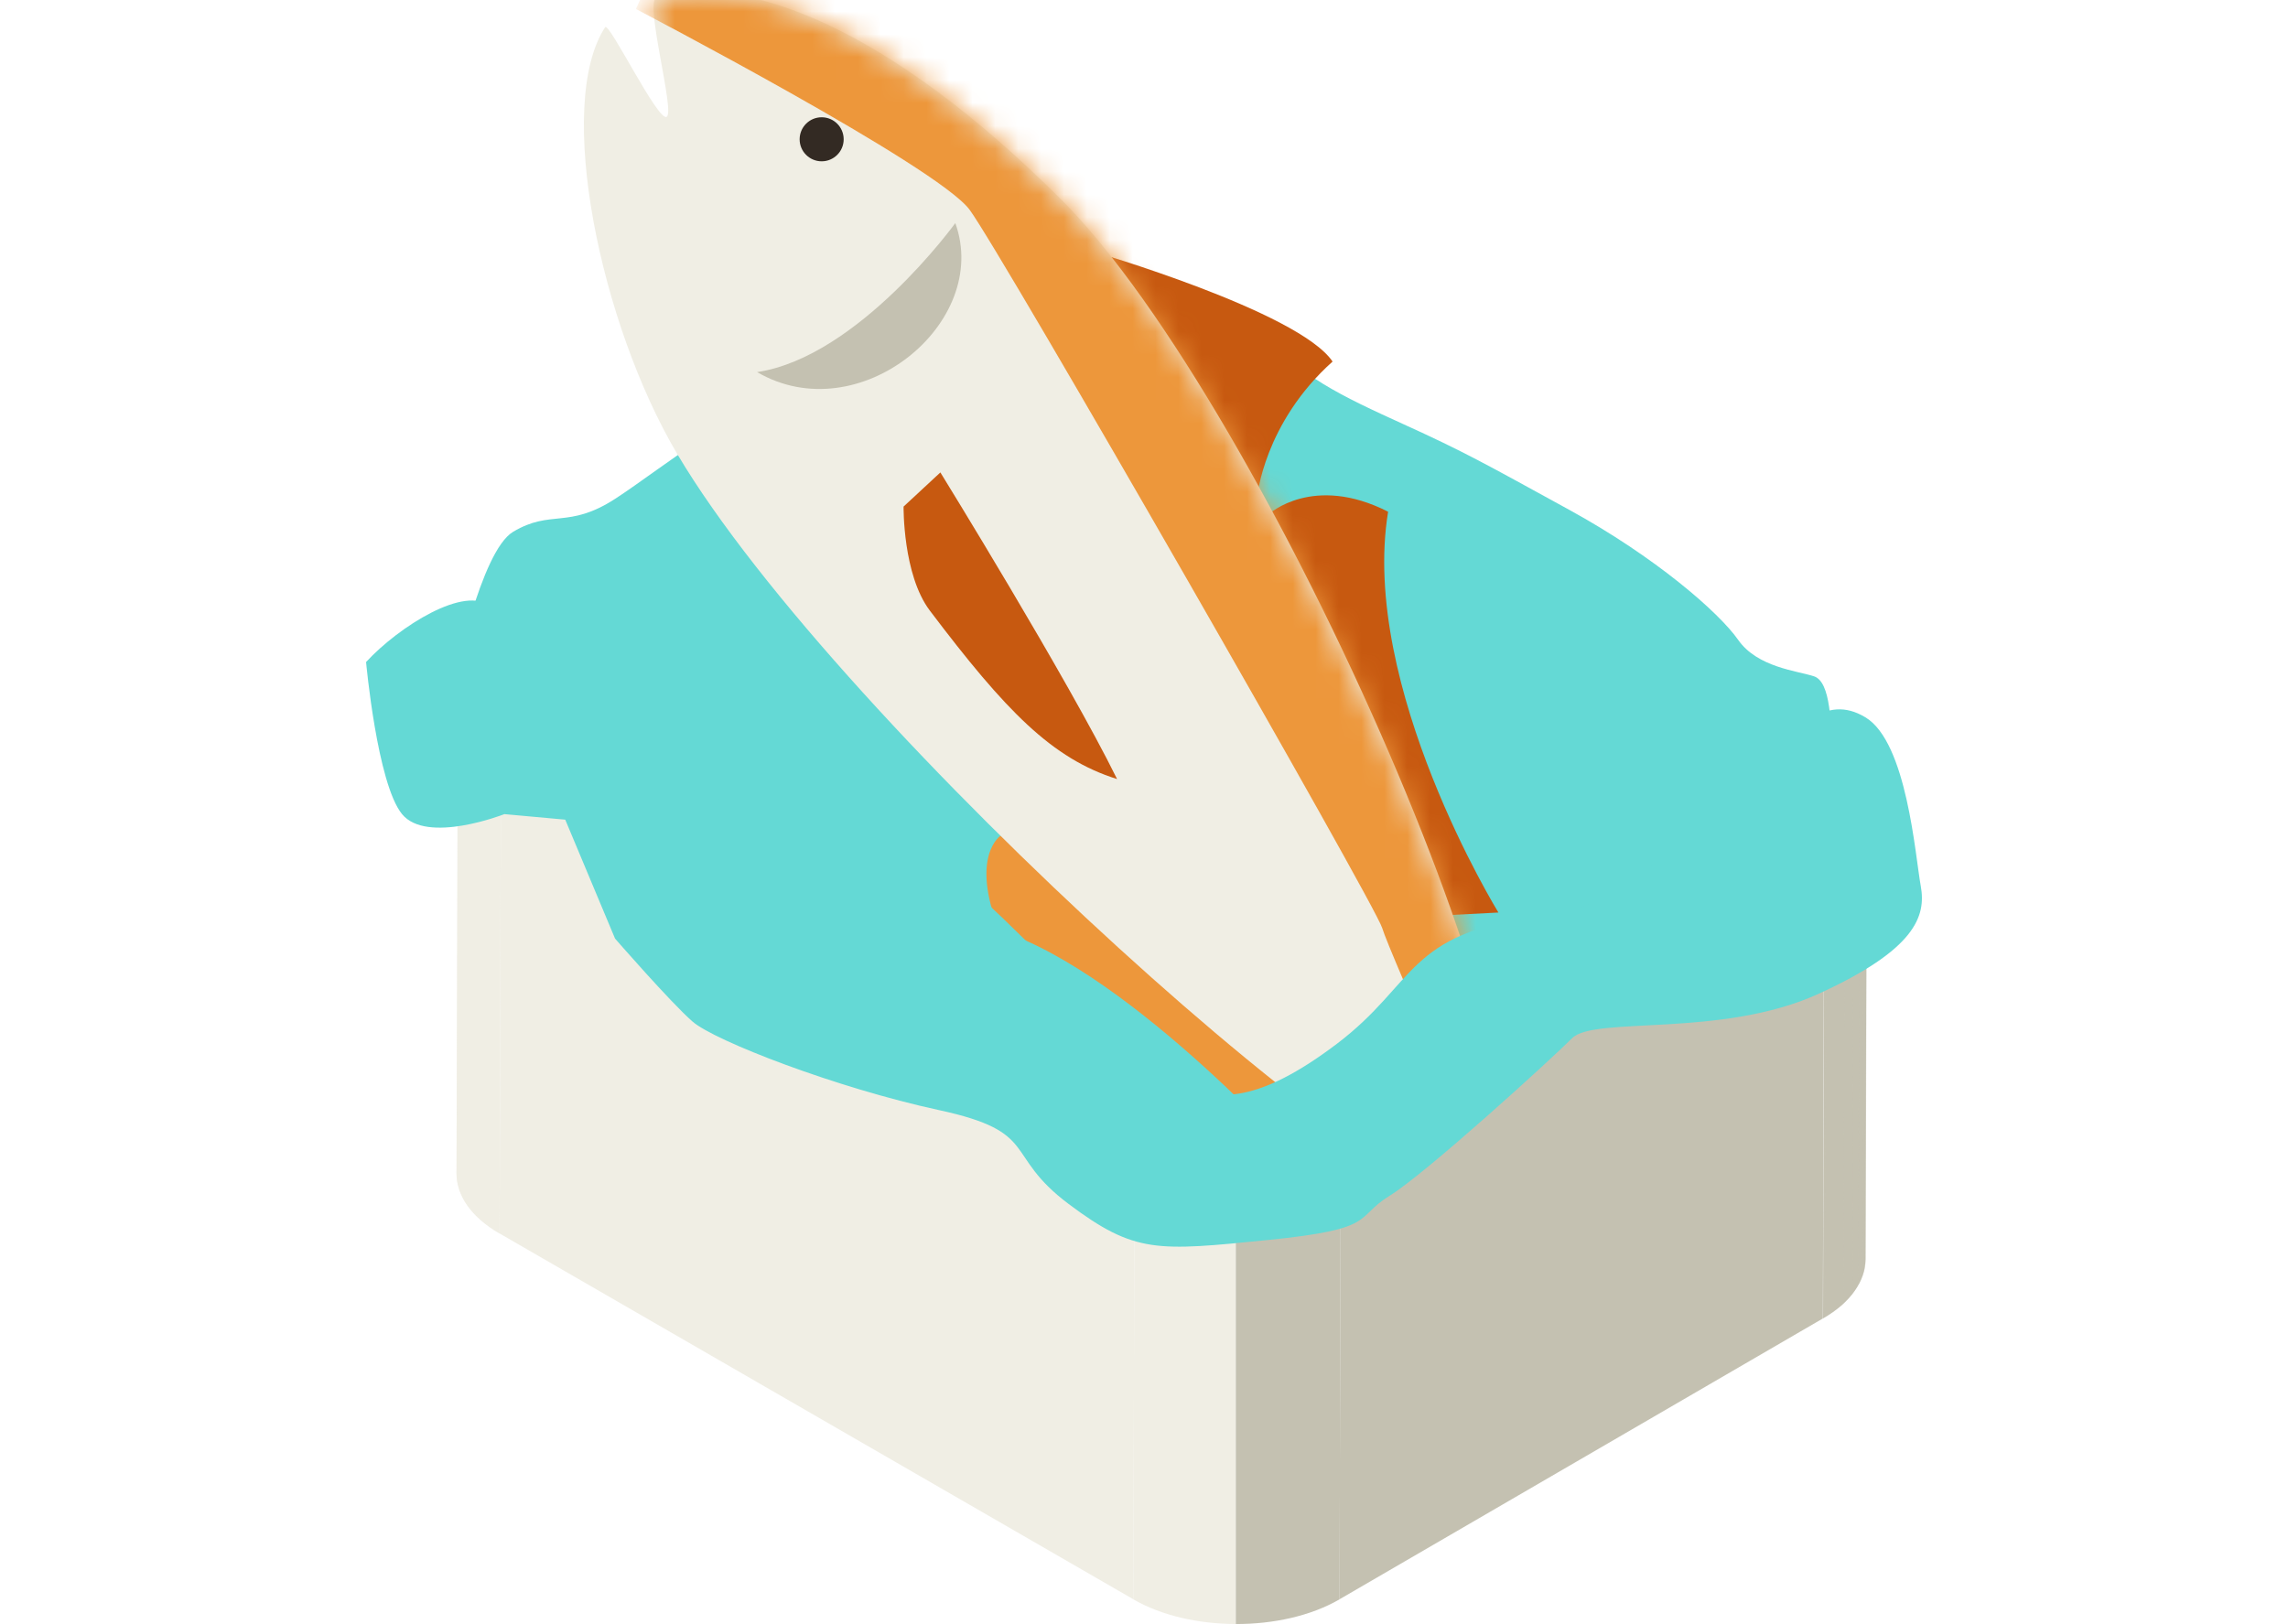
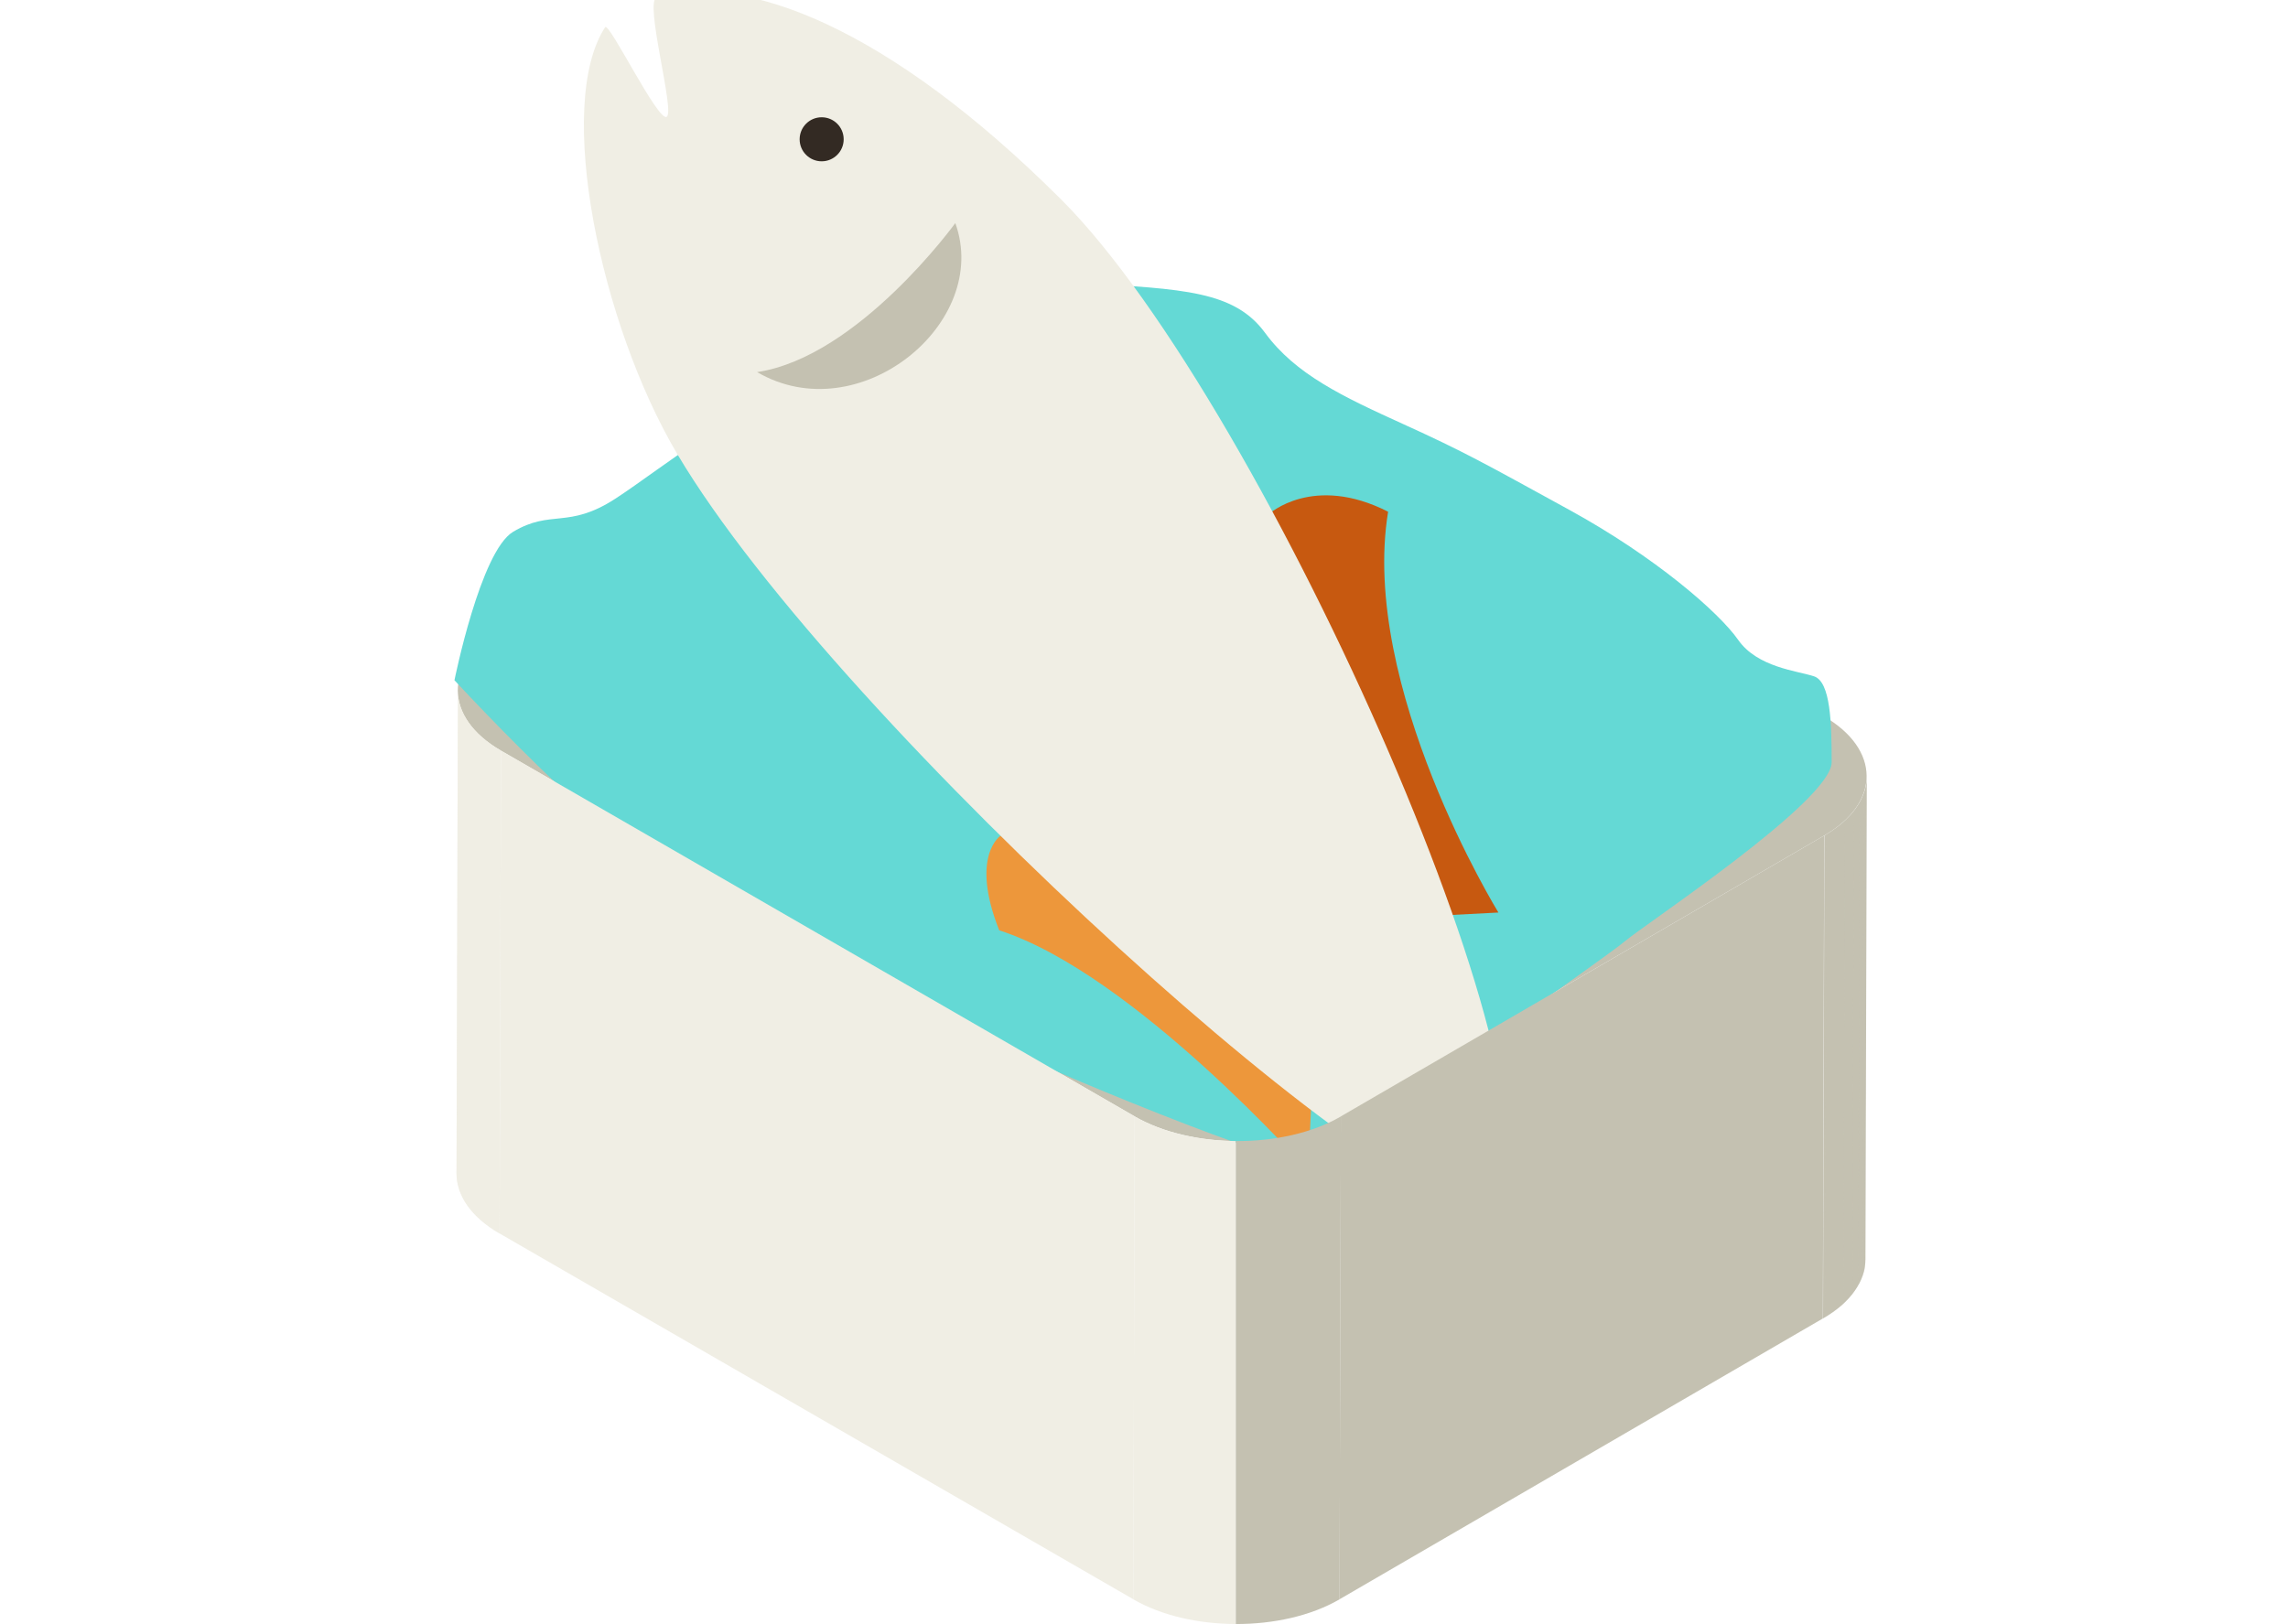
<svg xmlns="http://www.w3.org/2000/svg" width="100" height="71" viewBox="0 0 100 71" fill="none">
  <g clip-path="url(#clip0_4381_43479)">
    <path d="M79.701 31.307C82.198 32.749 82.212 35.088 79.731 36.529L58.603 48.807C56.123 50.249 52.084 50.249 49.587 48.807L21.889 32.816C19.392 31.374 19.379 29.035 21.86 27.593L42.987 15.316C45.468 13.874 49.506 13.874 52.003 15.316L79.701 31.307Z" fill="#C4C1B1" />
    <path d="M22.425 23.251C24.088 22.257 24.827 23.14 26.882 21.81C28.938 20.48 33.049 17.095 35.104 17.216C37.159 17.337 36.313 17.699 38.127 16.853C39.94 16.006 39.457 16.369 41.391 14.797C43.326 13.226 42.6 12.137 47.195 12.379C51.789 12.621 53.965 12.742 55.295 14.556C56.625 16.369 58.681 17.337 61.341 18.546C64.001 19.755 64.847 20.238 68.595 22.294C72.343 24.349 75.124 26.767 75.97 27.976C76.817 29.185 78.561 29.327 79.287 29.569C80.012 29.811 80.055 31.633 80.055 33.325C80.055 35.018 71.859 40.429 71.013 41.155C70.167 41.88 58.076 50.344 57.351 50.827C56.625 51.311 44.776 46.354 43.809 45.749C42.842 45.145 35.225 40.55 31.84 39.825C28.454 39.099 19.863 29.739 19.863 29.739C19.863 29.739 20.997 24.104 22.425 23.251Z" fill="#64D9D5" />
    <path d="M55.457 22.477C55.457 22.477 57.387 20.701 60.669 22.372C59.415 30.022 65.49 39.895 65.49 39.895L62.069 40.072L55.457 22.477Z" fill="#C75910" />
    <path d="M43.739 36.53C43.739 36.53 42.377 37.405 43.672 40.673C49.557 42.568 57.172 51.188 57.172 51.188L57.299 48.51L43.739 36.53Z" fill="#ED973B" />
    <path d="M65.299 50.659C65.299 50.659 70.189 50.716 74.004 53.542C70.832 54.543 68.968 56.262 66.272 54.202C66.356 58.049 64.597 60.024 62.837 62.6C61.545 55.273 63.395 51.26 63.395 51.26L65.299 50.659Z" fill="#ED973B" />
-     <path d="M47.695 10.972C47.695 10.972 56.758 13.607 58.242 15.807C55.235 18.499 54.946 21.727 54.946 21.727L47.695 10.972Z" fill="#C75910" />
    <path d="M26.447 1.191C26.617 0.93 28.757 5.33 29.137 5.107C29.517 4.885 28.138 0.04 28.706 -0.119C32.558 -1.192 38.808 1.164 46.383 8.724C55.376 17.7 69.343 49.6 65.094 52.566C62.152 54.618 36.647 31.742 29.607 19.86C26.241 14.18 24.241 4.58 26.447 1.191Z" fill="#F0EEE4" />
    <path d="M35.912 7.052C36.444 7.052 36.874 6.621 36.874 6.09C36.874 5.558 36.444 5.127 35.912 5.127C35.38 5.127 34.949 5.558 34.949 6.09C34.949 6.621 35.38 7.052 35.912 7.052Z" fill="#332A23" />
    <path d="M41.753 9.753C41.753 9.753 37.522 15.602 33.09 16.268C37.533 18.861 43.331 14.128 41.753 9.753Z" fill="#C4C1B1" />
-     <path d="M41.1 20.654C41.1 20.654 46.672 29.686 48.823 34.06C45.978 33.165 43.965 31.094 40.639 26.694C39.453 25.124 39.492 22.147 39.492 22.147L41.1 20.654Z" fill="#C75910" />
    <mask id="mask0_4381_43479" style="mask-type:luminance" maskUnits="userSpaceOnUse" x="25" y="-1" width="41" height="54">
-       <path d="M26.441 1.192C26.611 0.93 28.751 5.331 29.131 5.108C29.512 4.886 28.132 0.041 28.701 -0.118C32.552 -1.191 38.803 1.165 46.377 8.725C55.37 17.701 69.337 49.601 65.088 52.567C62.147 54.619 34.936 29.618 28.425 17.437C25.1 11.217 24.235 4.581 26.441 1.192Z" fill="white" />
-     </mask>
+       </mask>
    <g mask="url(#mask0_4381_43479)">
      <path d="M27.793 0.394C27.793 0.394 40.971 7.266 42.377 9.169C43.783 11.071 60.113 39.555 60.409 40.568C60.705 41.582 65.741 52.925 65.741 52.925L70.623 43.997L43.289 -3.836L28.387 -0.925L27.793 0.394Z" fill="#ED973B" />
    </g>
    <path d="M19.953 51.299L20.013 30.186C20.01 31.138 20.638 32.09 21.894 32.816L21.834 53.929C20.578 53.203 19.95 52.25 19.953 51.299Z" fill="#F0EEE4" />
    <mask id="mask1_4381_43479" style="mask-type:luminance" maskUnits="userSpaceOnUse" x="19" y="30" width="3" height="24">
      <path d="M19.953 51.297L20.013 30.185C20.01 31.136 20.638 32.089 21.894 32.814L21.834 53.927C20.578 53.201 19.95 52.248 19.953 51.297Z" fill="white" />
    </mask>
    <g mask="url(#mask1_4381_43479)">
      <path d="M21.894 32.813L21.834 53.926C20.578 53.2 19.95 52.248 19.953 51.296L20.013 30.184C20.01 31.135 20.638 32.088 21.894 32.813Z" fill="#F0EEE4" />
    </g>
    <path d="M81.591 33.935L81.532 55.047C81.529 55.986 80.912 56.924 79.68 57.64L79.74 36.528C80.972 35.811 81.589 34.874 81.591 33.935Z" fill="#C4C1B1" />
    <mask id="mask2_4381_43479" style="mask-type:luminance" maskUnits="userSpaceOnUse" x="79" y="33" width="3" height="25">
      <path d="M81.595 33.934L81.536 55.046C81.533 55.985 80.916 56.923 79.684 57.639L79.743 36.527C80.976 35.81 81.593 34.873 81.595 33.934Z" fill="white" />
    </mask>
    <g mask="url(#mask2_4381_43479)">
      <path d="M81.6 33.933L81.54 55.045C81.54 55.064 81.54 55.083 81.539 55.101L81.599 33.989C81.6 33.97 81.6 33.951 81.6 33.933Z" fill="#C4C1B1" />
-       <path d="M81.602 33.988L81.542 55.101C81.538 55.223 81.524 55.345 81.5 55.467L81.56 34.354C81.584 34.233 81.598 34.111 81.602 33.988Z" fill="#C4C1B1" />
      <path d="M81.561 34.355L81.501 55.468C81.477 55.589 81.443 55.708 81.398 55.827L81.458 34.715C81.503 34.596 81.537 34.476 81.561 34.355Z" fill="#C4C1B1" />
      <path d="M81.456 34.714L81.396 55.827C81.351 55.949 81.294 56.07 81.227 56.189L81.286 35.076C81.354 34.957 81.41 34.836 81.456 34.714Z" fill="#C4C1B1" />
      <path d="M81.277 35.076L81.218 56.189C81.145 56.318 81.059 56.445 80.961 56.57L81.021 35.457C81.119 35.333 81.204 35.205 81.277 35.076Z" fill="#C4C1B1" />
      <path d="M81.022 35.458L80.962 56.571C80.847 56.716 80.715 56.858 80.566 56.996L80.626 35.883C80.775 35.745 80.907 35.603 81.022 35.458Z" fill="#C4C1B1" />
      <path d="M80.636 35.883L80.576 56.995C80.348 57.206 80.079 57.407 79.769 57.593L79.829 36.48C80.139 36.294 80.408 36.094 80.636 35.883Z" fill="#C4C1B1" />
      <path d="M79.825 36.48L79.765 57.592C79.74 57.608 79.714 57.623 79.688 57.638L79.747 36.525C79.773 36.51 79.799 36.495 79.825 36.48Z" fill="#C4C1B1" />
    </g>
    <path d="M79.73 36.53L79.67 57.643L58.543 69.921L58.603 48.808L79.73 36.53Z" fill="#C4C1B1" />
    <path d="M49.594 48.806L49.534 69.919L21.836 53.927L21.896 32.815L49.594 48.806Z" fill="#F0EEE4" />
    <path d="M49.591 48.809L49.531 69.921C50.771 70.637 52.391 70.996 54.012 71.001V49.885C52.411 49.871 50.816 49.516 49.591 48.809Z" fill="#F0EEE4" />
    <path d="M54.012 49.885V71.001C55.655 71.006 57.298 70.647 58.547 69.921L58.607 48.809C57.343 49.543 55.675 49.899 54.012 49.885Z" fill="#C4C1B1" />
-     <path d="M16 28.943C17.451 27.371 20.353 25.558 21.441 26.525C22.529 27.492 26.277 32.57 28.695 33.9C31.113 35.23 40.544 37.165 42.841 39.22C45.138 41.275 50.579 47.079 51.909 47.562C53.239 48.046 54.932 48.288 58.438 45.628C61.944 42.968 61.461 40.792 67.264 40.066C73.068 39.341 74.277 34.384 76.453 33.175C78.629 31.966 79.717 30.273 81.531 31.361C83.345 32.449 83.707 37.406 83.949 38.736C84.191 40.066 83.707 41.517 79.476 43.452C75.244 45.386 69.682 44.419 68.715 45.386C67.748 46.353 62.307 51.31 60.735 52.278C59.163 53.245 60.252 53.729 55.415 54.212C50.579 54.696 49.612 54.817 46.71 52.64C43.808 50.464 45.501 49.497 41.028 48.53C36.554 47.562 31.234 45.507 30.267 44.661C29.3 43.814 26.881 41.033 26.881 41.033L24.705 35.835L22.045 35.593C22.045 35.593 18.66 36.923 17.572 35.593C16.484 34.263 16 28.943 16 28.943Z" fill="#64D9D5" />
  </g>
  <defs>
    <clipPath id="clip0_4381_43479">
      <rect width="100" height="71" fill="white" />
    </clipPath>
  </defs>
</svg>